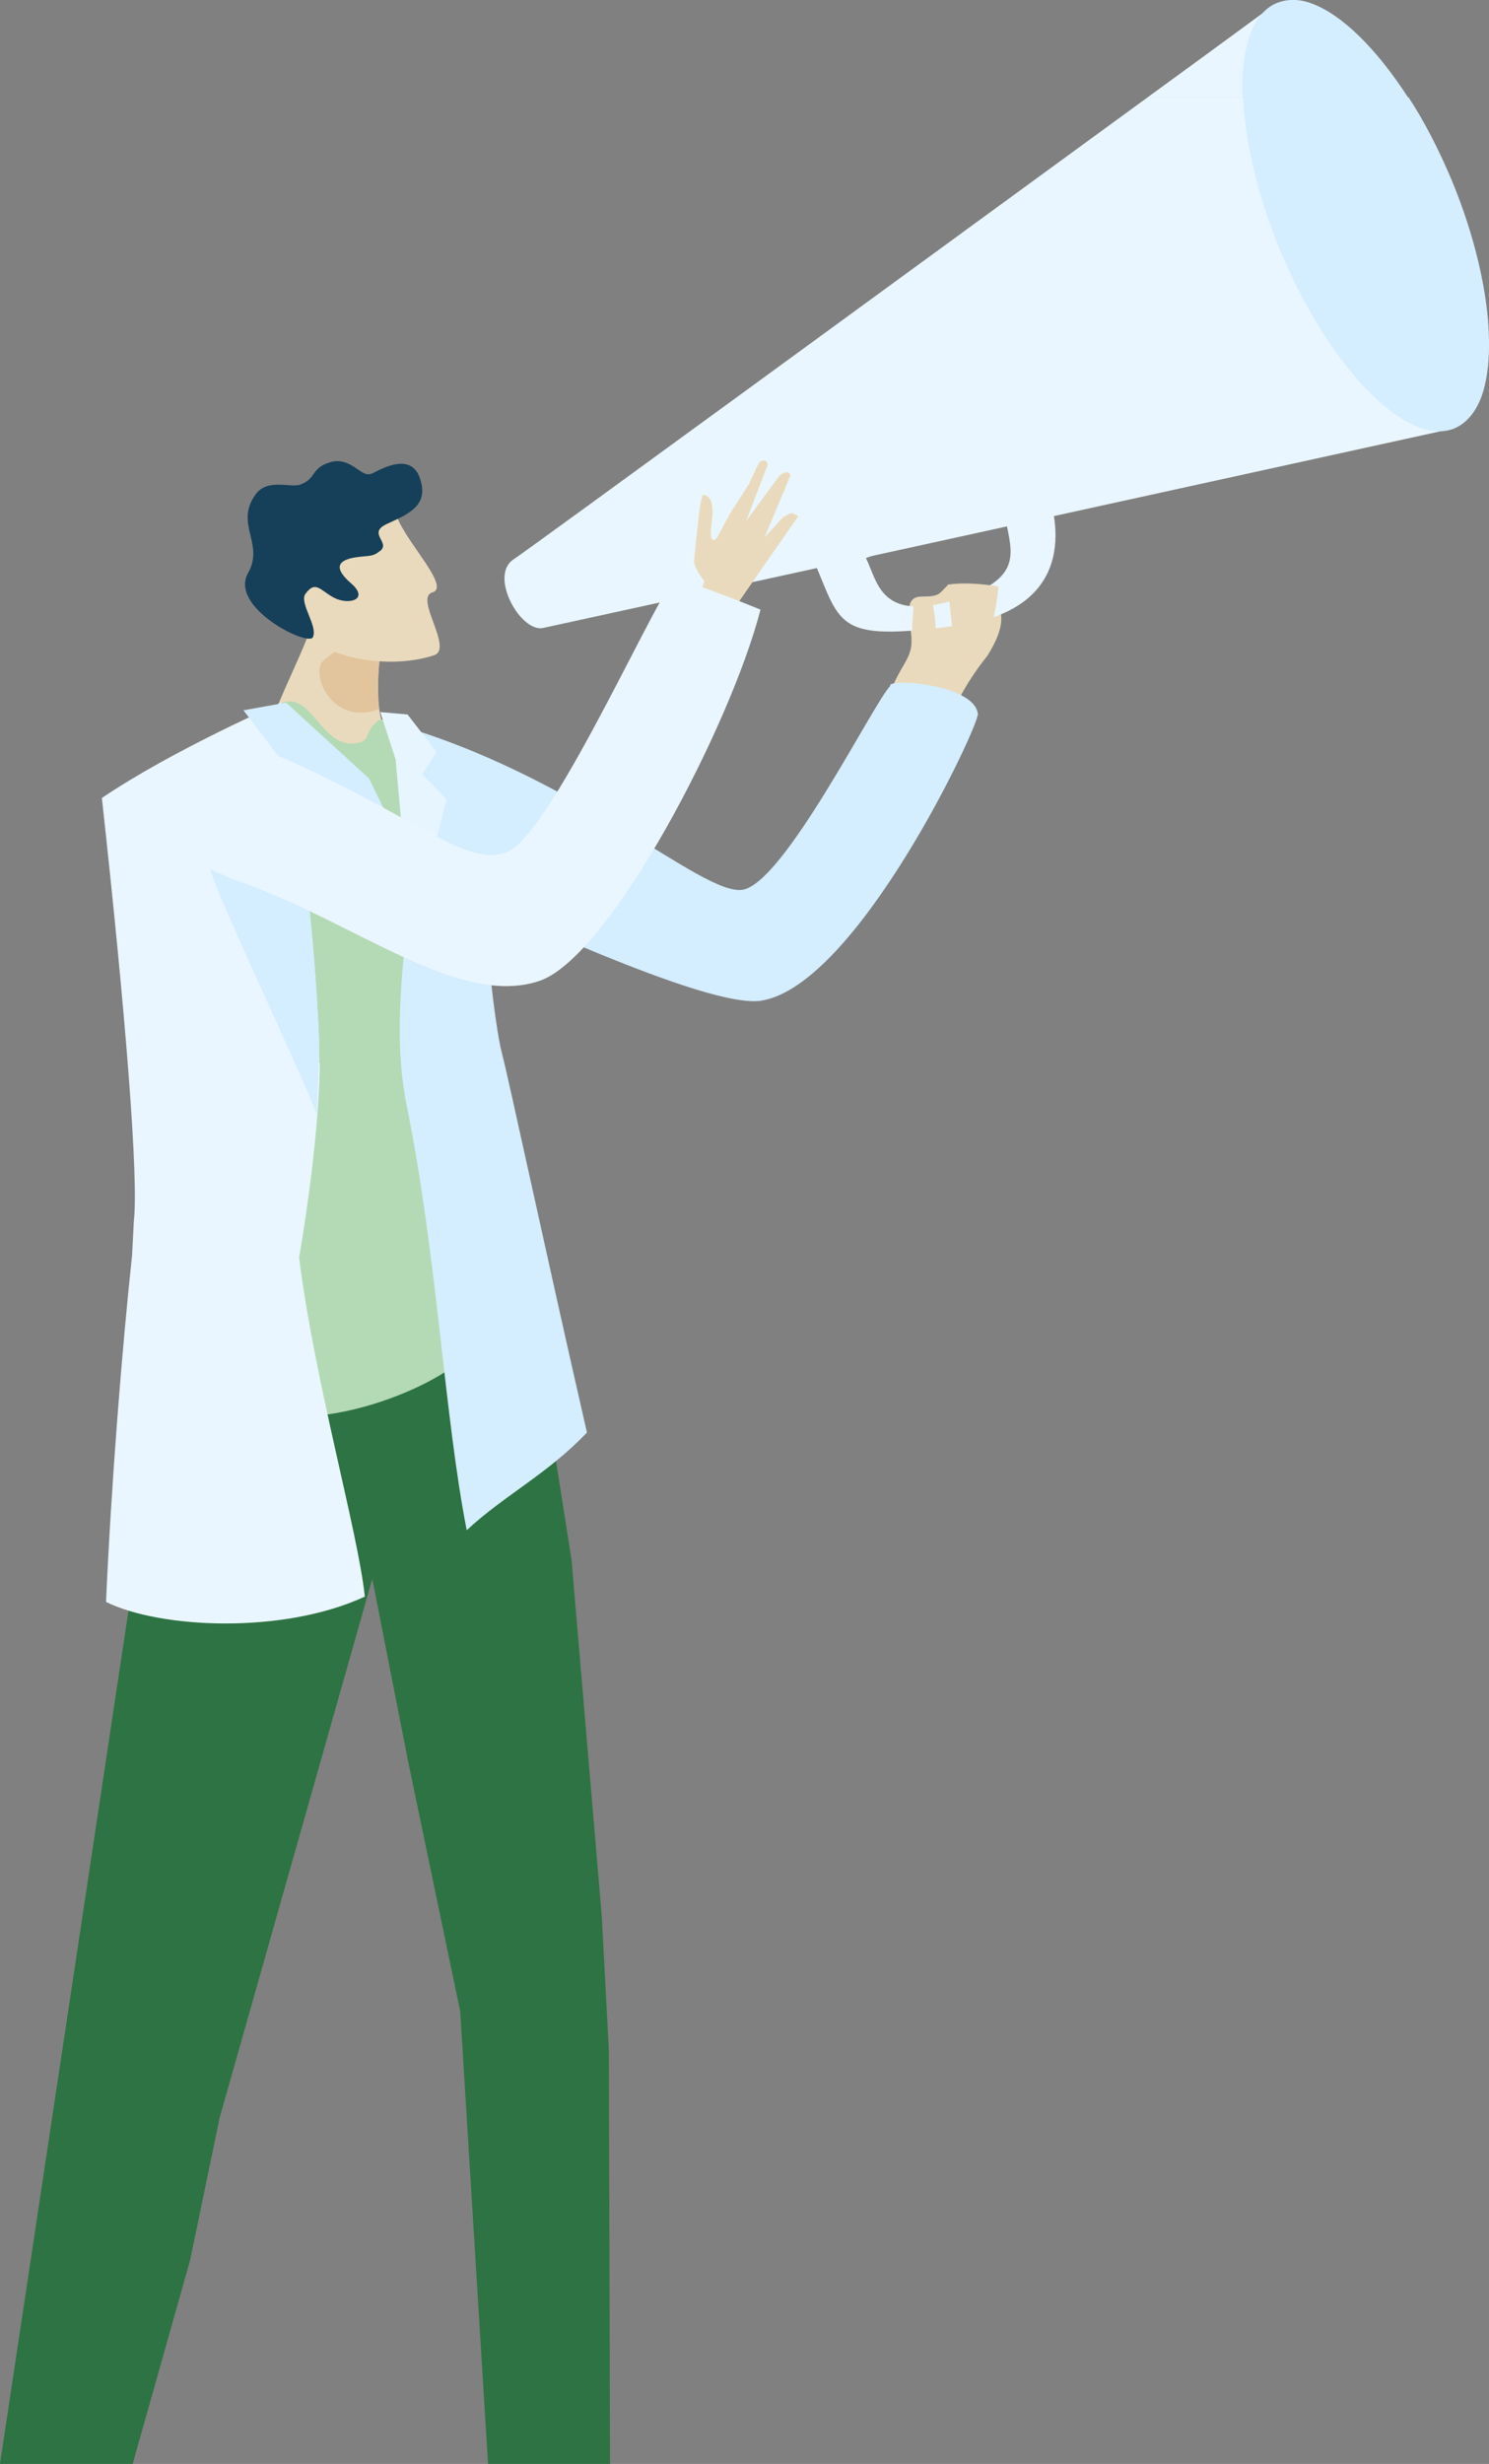
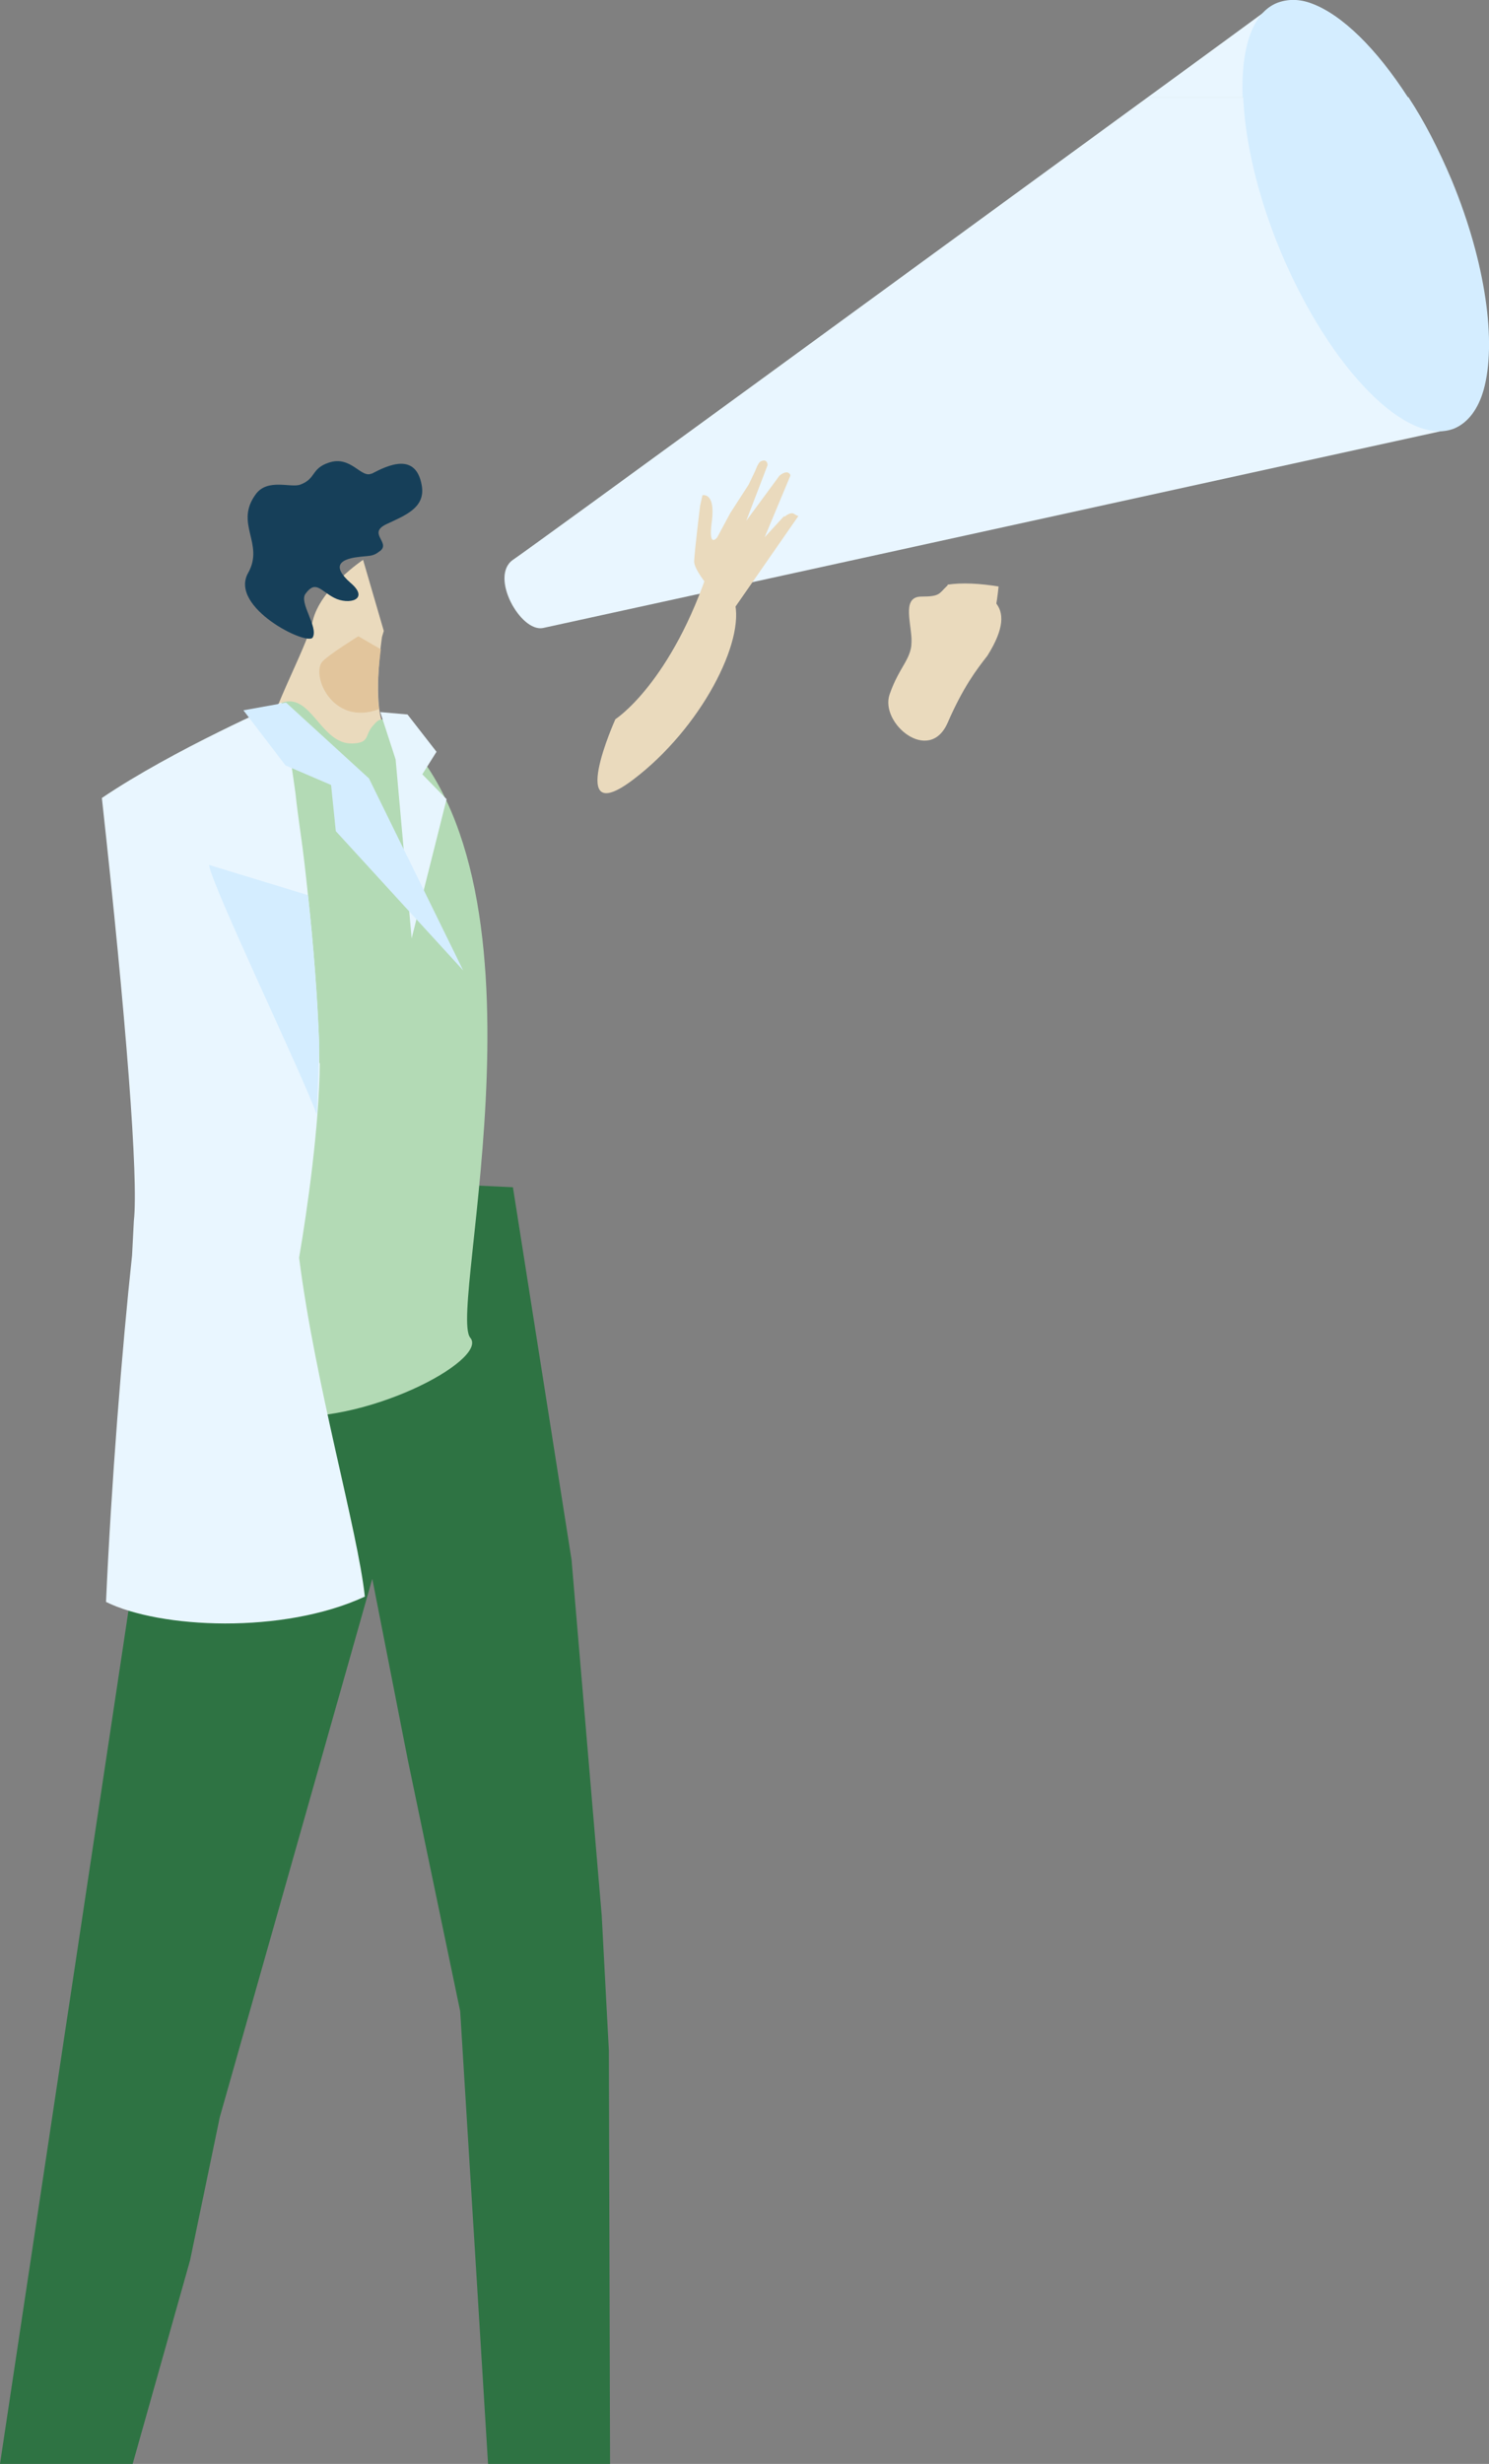
<svg xmlns="http://www.w3.org/2000/svg" width="251.4" height="415.9">
  <rect width="100%" height="100%" fill="#808080" stroke="none" />
  <path fill="#2e7343" d="M37.1 357.4l27-95.3 1.6-51-35.2 2.3L0 415.9h22.4l9.7-34.4 5-24.1z" />
  <path fill="#2e7343" d="M101.6 323.4l-5.1-60.1-9.9-62.9-26-1.2-3.1 40 11.4 58.1 8.8 42.2 4.7 76.4H103l-.2-69.8-1.2-22.7z" />
  <path d="M160 98.8c-1.5 1.4-1.2 1.9-4.4 1.9s-1.9 3.8-1.7 7.1c.2 3.4-2 4.5-3.7 9.4s6.7 11.9 9.8 4.8c2.6-6 4.9-9 6.7-11.3 5.8-9.2-.1-11-6.7-12z" fill="#eadabd" />
  <path d="M215.4.6s-8.7 6.4-21.6 15.8H222L215.4.6z" fill="#e9f6ff" />
  <path d="M86.6 94.5c-4 2.8 1.3 12.3 5.1 11.5 3.8-.8 153.8-33.7 153.8-33.7L222 16.4h-28.2C157.9 42.6 89.6 92.5 86.6 94.5z" fill="#e9f6ff" />
-   <path d="M136.9 93.5c5.3 11.9 3.4 15 24.6 12.1 21.8-2.9 16.5-19.8 15.2-23.1-1.4-3.3-39.8 11-39.8 11zm23.9 7.9c-12.2 3.5-12.6-3.2-14.6-7.2 0 0 23.2-8.6 23.6-6.5 1 5.6 3.2 10.2-9 13.7z" fill="#e9f6ff" />
  <path d="M221.5.6c-2.1-.8-4.1-.8-5.9-.1-4.2 1.7-6.1 7.7-5.8 15.9h27.9C232.4 8.2 226.6 2.5 221.5.6zm24.1 71.7c2.3-1 4-3.3 4.9-6.5 2.2-7.9.4-21.4-5.4-35.4-2.2-5.2-4.6-9.9-7.3-14h-27.9c.3 7.4 2.4 16.6 6.3 26 8.3 19.8 21.4 33.2 29.4 29.9z" fill="#d4edff" />
  <path d="M160 98.8l.8 7.5h6.3c.6-1.4 1.2-4.2 1.5-7.3-3-.5-6.3-.7-8.6-.3zm-5.7 3s-.2.9-.4 7.5 3.5.7 3.8.7.3-1 .3-3.4-.7-5.6-.7-5.6l-3 .8z" fill="#eadabd" />
  <path d="M59.8 263.5s0-.1.2-.1h-.2z" fill="#d4edff" />
  <path d="M24.2 245.6c.1 1.8 2.8 11.1 6.4 23.4 6.5-6.1 19.3-19.5 20.6-29s-20.5 4.1-27 5.6z" fill="#163f59" opacity=".4" />
  <path d="M64.5 121.9c-1.5-4.6 0-14.4 0-14.4l.3-1-3.5-12s-7.2 4.8-8.5 10.3c-1.2 5.1-8 16.7-8.2 22.4l12.3 4.2s12 3.9 10.1.9c-2.5-4.1-1.7-7.9-2.5-10.5z" fill="#eadabd" />
  <path d="M60.5 107.4s-4.7 2.9-6 4.2c-2.1 2.1 1.5 11.1 9.5 8.1-.6-3.8.3-10.1.3-10.1l-3.8-2.2z" fill="#e2c59c" />
  <path d="M65.7 122c-1.5-1.2-2.1-.2-2.9.7-1.2 1.5-.4 2.7-3.3 2.8-5.4.2-7-8.9-12.1-6.8-7.8 8.9-17 15.3-17 15.3s-4.7 71.9-4.8 76.1c-.1 4.2 1.1 26.1 21 28.8 14.5 2 36-9.3 32.8-13.1-3.9-4.6 15.9-78.6-13.8-103.8h.1z" fill="#b3dab5" />
-   <path d="M65.7 122c-.2-.5 0 0 0 0zm84.6-6.2c-2.8 2.8-18 33.5-25 34.4-7 .9-28.3-19.6-59.4-28.2.2.6.9 2.8 2.5 9.7 3.8 16-3.7 35.7.3 55.1 5.1 25.2 6.3 52.1 10.1 71.5 6.2-5.8 13.8-9.6 20.3-16.5-6.6-28.8-13.2-59.6-14.3-63.8-1.4-5.2-2.8-21.1-3.2-25.1 0-.9 37.6 17.6 47 16 16.2-2.7 36.7-46.4 36.5-48.4-.5-4.7-13.7-6-14.8-4.9v.2z" fill="#d4edff" />
  <path d="M53.9 179.5v-3.1c-.3-8.2-1-17.1-1.9-25.3-.4-3.8-.8-7.4-1.3-10.8-.3-2.2-.6-4.3-.8-6.3-1-7.3-2-12.9-2.4-15.4 0 0-18.2 7.9-30.3 16.1 4.1 37.3 6.2 64.2 5.4 71.4l-.3 5.8c-1.7 15.8-3.5 38.4-4.4 58.5 9.1 4.5 29.9 5.5 43.7-.9-1.2-11.2-8.4-35.9-11.1-57.2 1.4-8.2 3.4-22.2 3.5-32.9z" fill="#e9f6ff" />
  <path d="M52 151.1L35.3 146c.3 3.2 16.1 36.1 18.2 42.2 0-1 .4-10.8.4-11.8-.3-8.2-1-17.1-1.9-25.3z" fill="#d4edff" />
-   <path d="M73 100c3.1-.9-4.3-8.3-6-12.8l-19 5.4s2.5 11 4.6 14.6 12.8 6 20.7 3.4c3.3-1.1-3.4-9.7-.3-10.6z" fill="#eadabd" />
  <path d="M62.8 79.9c-1.8 1-3.5-3.1-7.3-1.8-3 1-2.1 2.7-4.8 3.7-1.6.6-5.5-1.1-7.5 1.6-3.7 5 1.5 8.3-1.3 13.3-3.3 5.8 10 12.4 10.9 10.9 1-1.8-2.4-5.9-1.2-7.4 1.7-2.3 2.5-.5 4.8.7 2.5 1.3 6.1.3 2.8-2.5-3.3-2.9-1.6-3.9.7-4.3 2.6-.4 2.9 0 4.4-1.2 1.5-1.4-2.2-2.9.9-4.4 3.2-1.5 6.7-2.8 6-6.6-1-5.6-5.7-3.4-8.5-1.9z" fill="#163f59" />
  <path fill="#e7f5fe" d="M73.7 126.9l-4.9-6.3-4.6-.4 2.6 8 2.7 30.2 5.9-23.5-4.1-4.2 2.4-3.8z" />
  <path fill="#d4edff" d="M48.3 118.6l-7.2 1.3 7.1 9.3 7.7 3.3.8 7.8 21.5 23.5-15.9-32.4-14-12.8z" />
  <path d="M132.4 87.1l-3.3 3.6 4.3-10.3s.2-.3-.3-.6c-.6-.3-1.5.5-1.5.5l-5.6 7.6 3.6-9.4s0-1.2-1.2-.6c-.4.2-.9 1.6-.9 1.6l-1.1 2.3-3.1 4.8-2.2 4.1s-1.6 2.1-.9-2.8c.6-4.9-1.6-4.3-1.6-4.3l-.4 1.8s-.9 7.3-1 9.3 4.9 7.1 4.9 7.1l1.8 1 10.9-15.7s-.2 0-.8-.4c-.6-.3-1.5.5-1.5.5h-.1z" fill="#eadabd" />
  <path d="M119.9 95.3c-6.5 20-16 26.1-16 26.1s-8.5 18.9 3 10.2 19-23.5 17.1-30.1c-1.8-6.6-2-13-4.2-6.2z" fill="#eadabd" />
-   <path d="M86 143.6c-7.4 3.8-17.7-8-47.2-19.4 0 0 .3 2.4-7.3 5-7.7 2.6-6.5 13-1 15.1 1.2.4 4.9 2.7 10.2 4.6 19.3 6.8 36.7 21.2 50.3 16.7 11.9-3.9 32.4-43.2 37.4-62.7-6.6-2.7-11.7-4.4-14.1-5.5-2.2.2-20.5 42.3-28.4 46.3h.1z" fill="#e9f6ff" />
</svg>